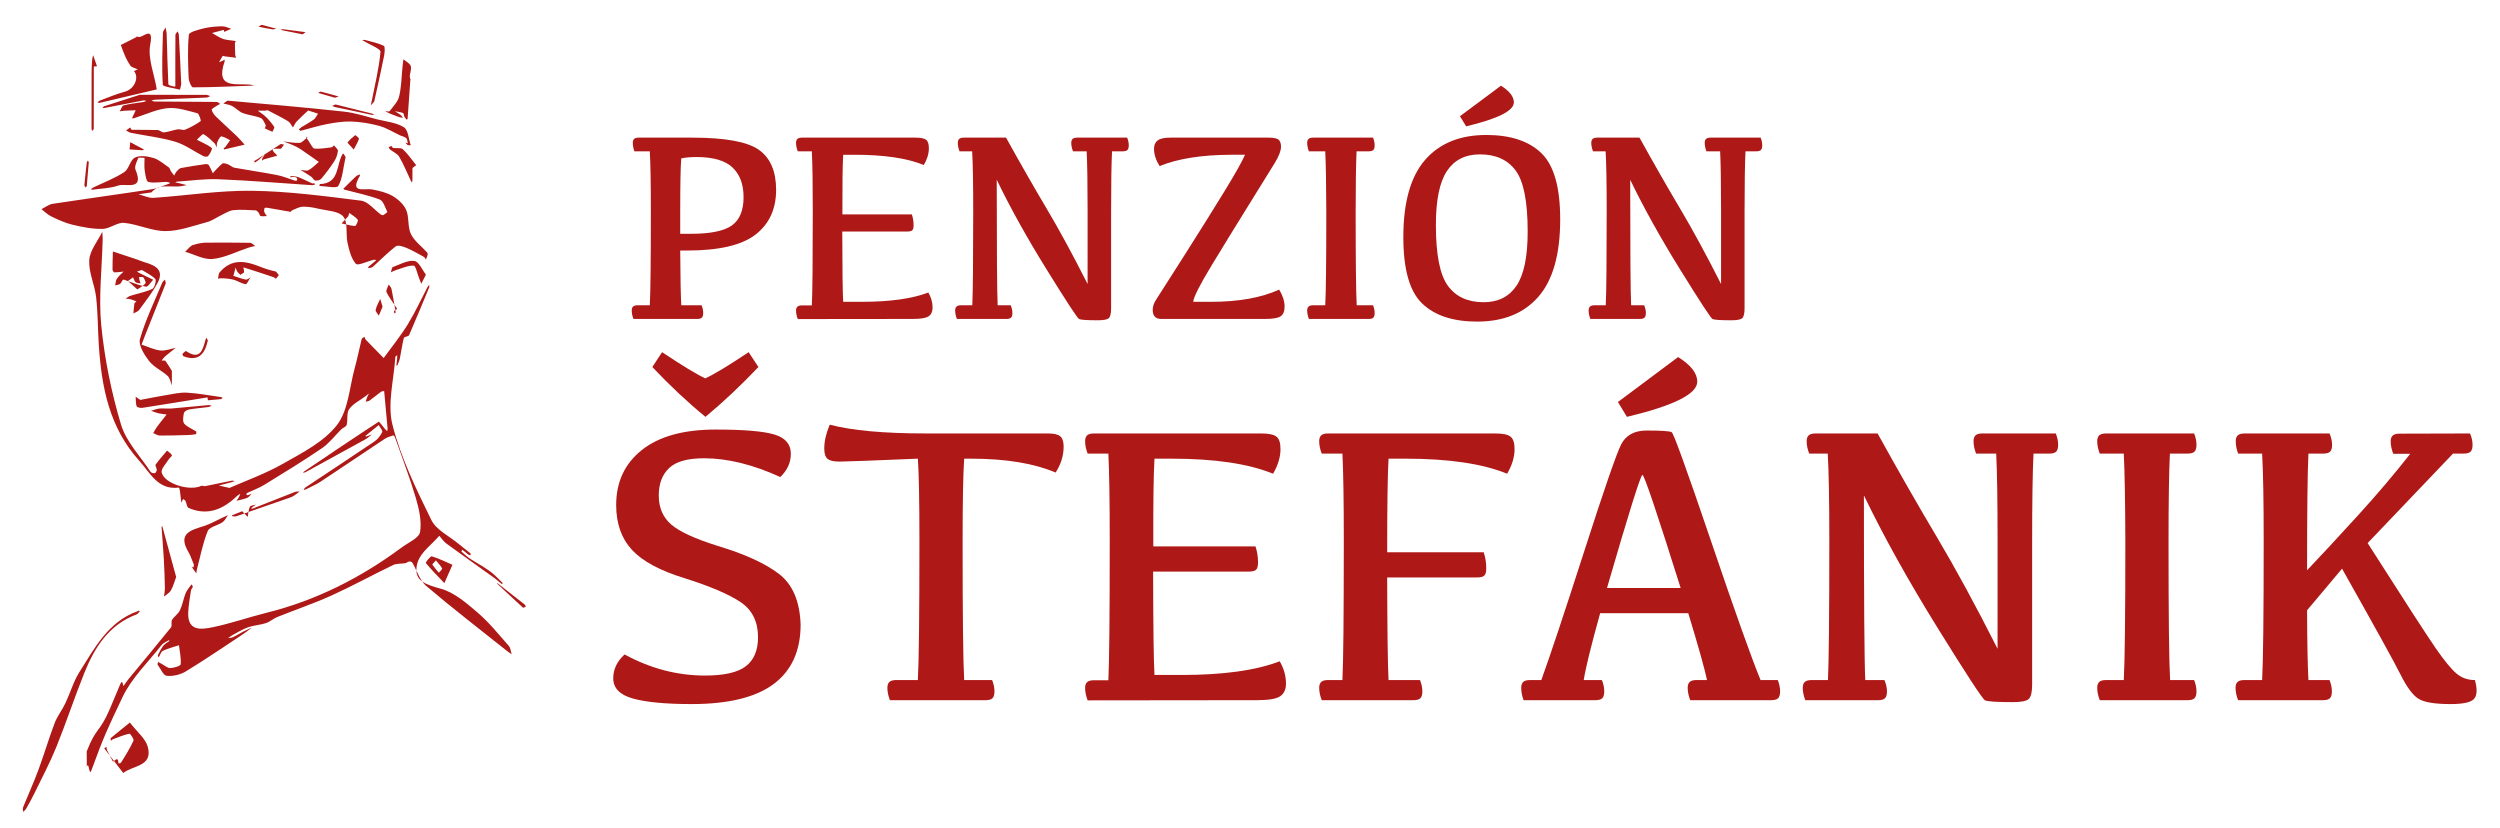
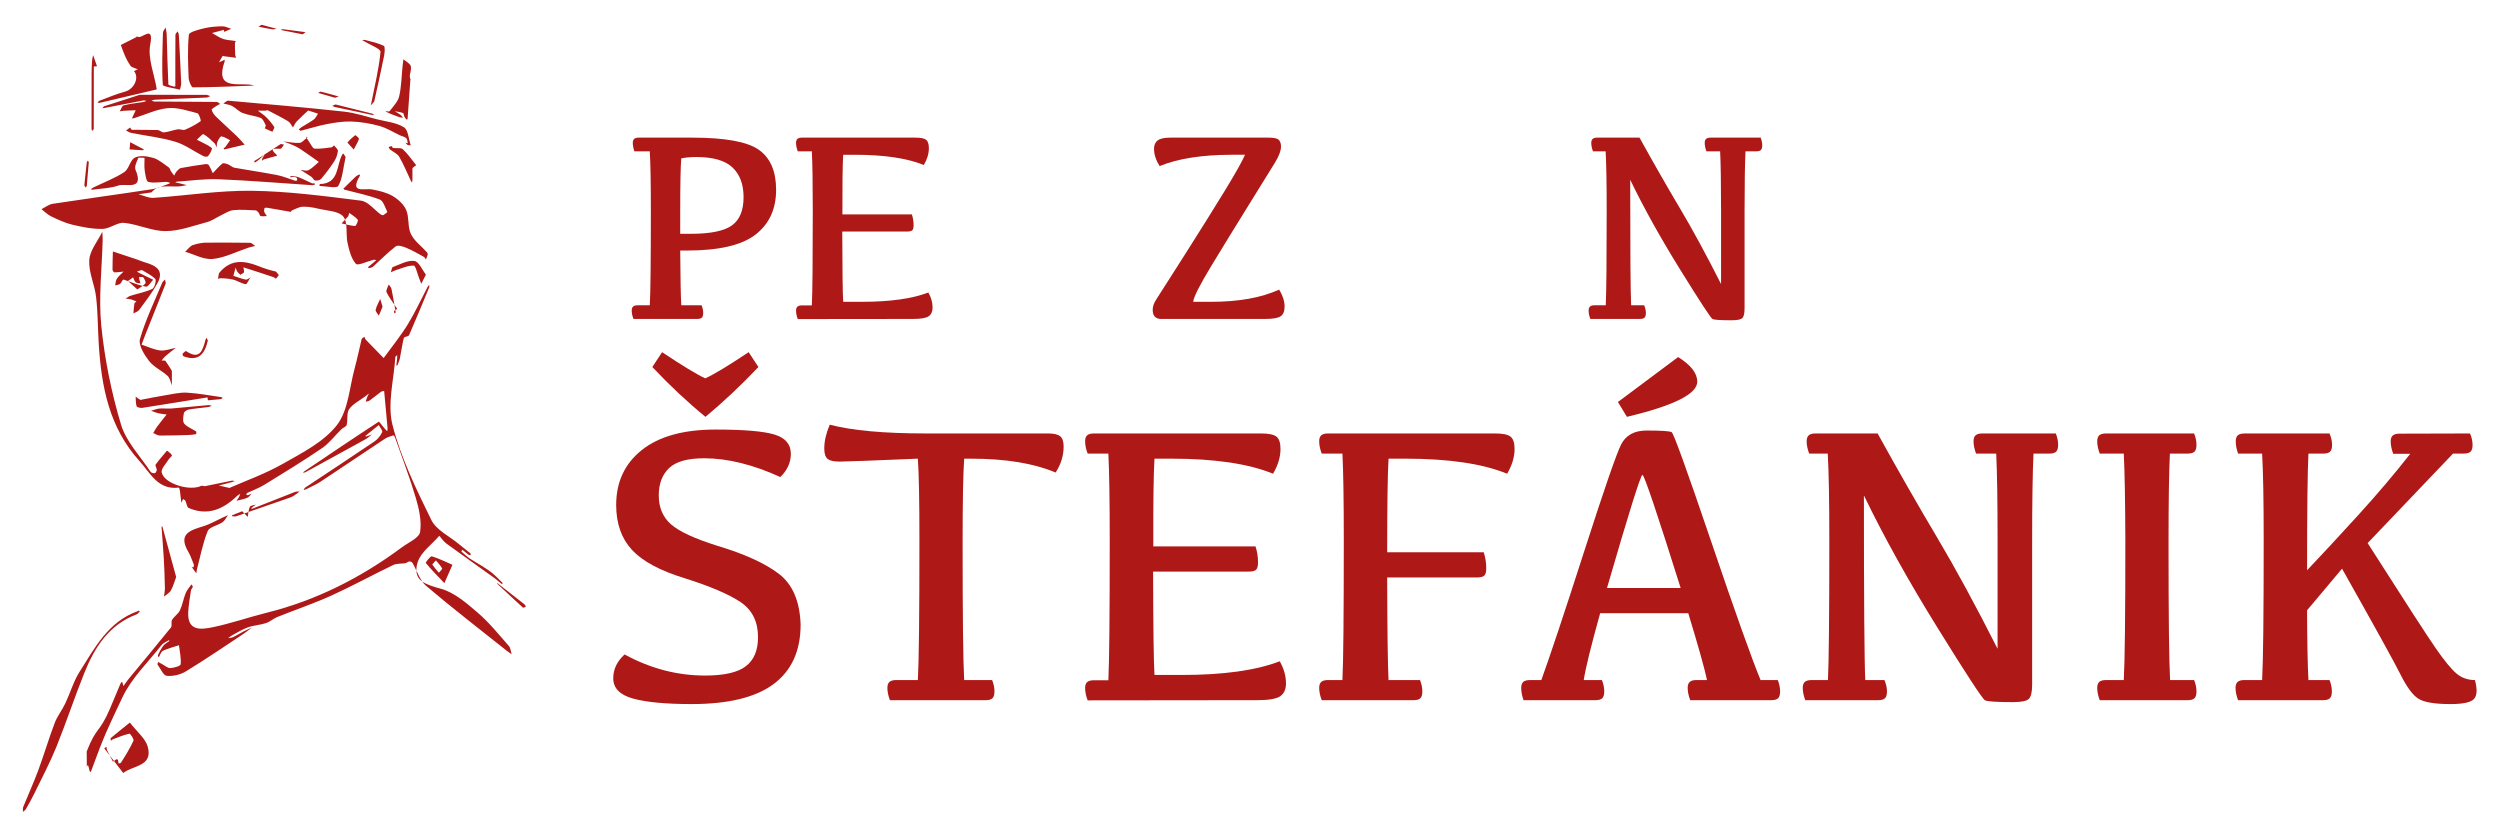
<svg xmlns="http://www.w3.org/2000/svg" version="1.1" id="Layer_1" x="0px" y="0px" width="424.333px" height="140.5px" viewBox="0 0 424.333 140.5" enable-background="new 0 0 424.333 140.5" xml:space="preserve">
  <path fill="#AE1917" d="M19.343,129.16c-0.233-0.303-0.466-0.606-0.7-0.91c0.177,0.343,0.349,0.688,0.525,1.031  C19.227,129.24,19.287,129.203,19.343,129.16 M19.687,129.607c0,0,0-0.001-0.001-0.001c-0.012,0.002-0.027,0.002-0.038,0.004  C19.661,129.608,19.674,129.608,19.687,129.607 M20.111,129.586c-0.141,0.007-0.282,0.014-0.424,0.021  c0.41,0.534,0.821,1.067,1.231,1.6c1.621-1.317,5.132-1.088,4.143-4.514c-0.392-1.358-1.768-2.432-3.017-4.052  c-1.39,1.118-2.328,1.86-3.243,2.63c-0.074,0.062,0.012,0.315,0.023,0.478c0.105-0.089,0.195-0.217,0.317-0.263  c0.93-0.349,1.853-0.747,2.815-0.957c0.155-0.034,0.817,0.938,0.699,1.192c-0.598,1.292-1.352,2.516-2.118,3.72  c-0.061,0.096-0.235,0.121-0.428,0.133C20.111,129.579,20.111,129.582,20.111,129.586 M19.755,128.875  c-0.146,0.079-0.277,0.185-0.412,0.286c0.114,0.148,0.228,0.297,0.343,0.445c0.13-0.017,0.281-0.021,0.424-0.031  c-0.024-0.198-0.03-0.403-0.087-0.591C20.005,128.922,19.813,128.843,19.755,128.875 M18.072,126.749  c-0.124,0.091-0.248,0.182-0.372,0.274c0.315,0.409,0.63,0.819,0.944,1.228c-0.159-0.309-0.323-0.617-0.474-0.931  C18.089,127.152,18.102,126.94,18.072,126.749 M9.276,122.728c-0.999,2.626-1.788,5.332-2.764,7.968  c-0.786,2.123-1.73,4.187-2.577,6.288c-0.097,0.24-0.028,0.547-0.036,0.823c0.175-0.167,0.401-0.305,0.515-0.506  c0.494-0.868,0.986-1.74,1.422-2.639c1.266-2.611,2.637-5.182,3.725-7.867c1.679-4.145,3.075-8.404,4.742-12.554  c1.75-4.353,4.17-8.193,8.876-9.958c0.215-0.081,0.368-0.328,0.541-0.505c0.004-0.004-0.087-0.101-0.124-0.144  c-0.122,0.054-0.199,0.093-0.28,0.122c-4.968,1.8-7.238,6.22-9.815,10.278c-1.035,1.63-1.571,3.572-2.409,5.336  C10.547,120.519,9.724,121.549,9.276,122.728 M14.732,31.536c0.118-1.297,0.22-2.595,0.336-4.015  c-0.014-0.025-0.084-0.144-0.153-0.264c-0.065,0.11-0.174,0.215-0.188,0.332c-0.147,1.271-0.287,2.543-0.404,3.817  c-0.012,0.135,0.135,0.285,0.209,0.428C14.602,31.736,14.723,31.641,14.732,31.536 M15.925,11.292  c0.18-0.015,0.359-0.03,0.539-0.045c-0.218-0.63-0.436-1.259-0.653-1.889c-0.06,0.278-0.155,0.554-0.174,0.835  c-0.05,0.746-0.088,1.495-0.092,2.243c-0.013,3.134-0.013,6.267-0.01,9.401c0,0.128,0.073,0.256,0.111,0.384  c0.093-0.12,0.267-0.239,0.267-0.358C15.927,18.34,15.925,14.816,15.925,11.292 M26.61,15.165c-0.407-2.553-1.564-5.24-1.108-7.618  c0.662-3.461-1.435-0.911-2.095-1.296c-0.204-0.119-0.601,0.092-0.171,0.008c-1.326,0.667-2.021,1.017-2.714,1.368  c-0.008,0.005-0.008,0.042-0.001,0.06c0.253,0.658,0.477,1.328,0.769,1.967c0.241,0.528,0.531,1.039,0.86,1.516  c0.126,0.182,0.412,0.262,0.636,0.366c0.194,0.089,0.403,0.146,0.604,0.217c-0.216,0.106-0.432,0.211-0.648,0.316  c0.948,1.115,0.017,3.072-1.522,3.485c-1.477,0.397-2.896,1.011-4.335,1.545c-0.134,0.049-0.223,0.218-0.333,0.331  c0.148,0.005,0.302,0.043,0.441,0.011c2.998-0.702,5.994-1.411,8.991-2.119C26.201,15.272,26.613,15.184,26.61,15.165   M34.999,16.101c-3.646-0.014-7.292-0.009-11.281-0.009c-1.883,0.603-3.955,1.262-6.021,1.94c-0.131,0.043-0.216,0.221-0.323,0.336  c0.156-0.02,0.314-0.033,0.469-0.062c2.159-0.418,4.317-0.843,6.478-1.251c0.167-0.032,0.356,0.049,0.534,0.077  c-0.159,0.06-0.314,0.148-0.479,0.175c-1.129,0.184-2.277,0.292-3.382,0.572c-0.288,0.073-0.444,0.665-0.662,1.018  c0.277-0.036,0.553-0.089,0.831-0.105c0.624-0.036,1.25-0.054,1.875-0.079c-0.188,0.397-0.381,0.792-0.562,1.193  c-0.029,0.064-0.006,0.151-0.007,0.228c0.152-0.044,0.305-0.086,0.456-0.133c1.851-0.579,3.673-1.47,5.562-1.645  c1.638-0.152,3.367,0.44,5.015,0.861c0.298,0.076,0.655,1.279,0.554,1.349c-0.817,0.573-1.711,1.059-2.635,1.444  c-0.351,0.147-0.854-0.123-1.264-0.056c-0.781,0.128-1.538,0.43-2.32,0.518c-0.345,0.039-0.724-0.387-1.095-0.4  c-1.458-0.052-2.919-0.016-4.378-0.042c-0.09-0.002-0.176-0.255-0.263-0.392c-0.238,0.169-0.476,0.339-0.714,0.509  c0.301,0.142,0.587,0.353,0.903,0.415c2.484,0.491,5.03,0.764,7.441,1.489c1.687,0.507,3.185,1.632,4.785,2.448  c0.219,0.112,0.673,0.141,0.786,0.009c0.308-0.361,0.555-0.81,0.684-1.264c0.034-0.12-0.428-0.426-0.701-0.577  c-0.612-0.339-1.249-0.636-1.875-0.949c0.384-0.337,0.968-1.032,1.119-0.948c0.689,0.382,1.276,0.963,1.858,1.517  c0.191,0.181,0.256,0.494,0.379,0.746c0.044-0.331,0.019-0.693,0.15-0.987c0.155-0.349,0.49-0.93,0.666-0.901  c0.515,0.082,0.988,0.418,1.478,0.654c-0.262,0.375-0.516,0.755-0.79,1.121c-0.081,0.108-0.222,0.17-0.322,0.267  c-0.009,0.009,0.096,0.182,0.124,0.175c1.152-0.262,2.302-0.536,3.451-0.809c-0.431-0.475-0.835-0.978-1.298-1.42  c-1.167-1.114-2.376-2.184-3.531-3.31c-0.336-0.327-0.664-0.759-0.756-1.193c-0.035-0.169,0.585-0.486,0.918-0.719  c0.157-0.11,0.342-0.18,0.514-0.269c-0.193-0.12-0.384-0.341-0.578-0.343c-3.513-0.037-7.026-0.045-10.54-0.069  c-0.183-0.001-0.365-0.095-0.547-0.147c0.186-0.054,0.371-0.15,0.559-0.158c2.932-0.126,5.864-0.236,8.796-0.369  c0.213-0.009,0.42-0.159,0.63-0.243C35.46,16.238,35.23,16.102,34.999,16.101 M24.444,25.378c-0.817-0.436-1.581-0.844-2.345-1.251  c-0.035,0.411-0.071,0.823-0.106,1.234c0.736,0.05,1.471,0.103,2.207,0.143C24.272,25.508,24.347,25.431,24.444,25.378   M47.602,24.475c-0.893,0.564-1.775,1.146-2.659,1.725c-0.139,0.215-0.284,0.425-0.402,0.651c-0.063,0.121-0.053,0.28-0.076,0.422  c0.119-0.077,0.228-0.188,0.358-0.227c0.639-0.192,1.283-0.367,1.927-0.542c0.054-0.015,0.151,0.038,0.174,0.011  c0.045-0.051,0.091-0.179,0.068-0.2c-1.544-1.385-0.189-1.007,0.611-1.062c0.187-0.013,0.349-0.396,0.6-0.705  C47.956,24.513,47.72,24.4,47.602,24.475 M44.806,26.289c0.046-0.03,0.092-0.059,0.137-0.089c0.023-0.036,0.045-0.073,0.067-0.108  C44.942,26.157,44.873,26.222,44.806,26.289 M44.027,27.043c0.271-0.238,0.523-0.498,0.779-0.754  c-0.389,0.255-0.782,0.506-1.172,0.76c-0.159,0.103-0.337,0.177-0.489,0.288c-0.019,0.014,0.068,0.173,0.107,0.265  C43.511,27.417,43.788,27.251,44.027,27.043 M51.891,23.18c0.065,0.093,0.104,0.161,0.163,0.247c0.038-0.026,0.074-0.06,0.113-0.081  c0.013-0.007,0.028-0.008,0.044-0.009C52.14,23.306,52.043,23.26,51.891,23.18 M50.996,25.309c1.053,0.706,2.082,1.447,3.12,2.175  c-0.574,0.478-1.099,1.049-1.743,1.398c-0.345,0.187-0.897-0.01-1.356-0.033c0.606,0.379,1.226,0.739,1.813,1.146  c0.257,0.178,0.422,0.605,0.672,0.645c0.324,0.052,0.822-0.06,1.018-0.293c0.79-0.94,1.542-1.922,2.208-2.954  c0.335-0.519,0.56-1.166,0.627-1.778c0.031-0.286-0.431-0.625-0.67-0.94c-0.138,0.117-0.265,0.318-0.415,0.336  c-0.967,0.113-1.947,0.289-2.903,0.213c-0.289-0.023-0.553-0.668-1.312-1.795c-0.413,0.281-0.77,0.785-1.179,0.816  c-0.921,0.069-1.863-0.146-2.797-0.244c0.537,0.204,1.082,0.386,1.606,0.617C50.136,24.816,50.587,25.035,50.996,25.309   M54.281,31.239c-0.023,0.001-0.042,0.212-0.062,0.324c1.112,0.027,2.934,0.461,3.199,0c0.726-1.262,0.797-2.901,1.244-4.916  c0.076,0.121-0.148-0.233-0.371-0.585c-0.055,0.04-0.131,0.069-0.164,0.123C57.037,28.011,57.676,31.155,54.281,31.239   M41.198,19.186c0.982,0.376,2.079,0.453,3.054,0.84c0.389,0.154,0.615,0.781,0.85,1.227c0.064,0.121-0.188,0.517-0.162,0.531  c0.421,0.218,0.863,0.395,1.3,0.582c0.111-0.281,0.397-0.676,0.302-0.822c-0.391-0.602-0.862-1.164-1.373-1.671  c-0.422-0.416-0.942-0.733-1.418-1.094c0.46,0.002,0.92,0.009,1.38,0.001c0.094-0.001,0.216-0.11,0.278-0.078  c1.173,0.61,2.362,1.195,3.492,1.877c0.356,0.215,0.551,0.696,0.819,1.055c0.213-0.346,0.375-0.742,0.65-1.029  c0.64-0.668,1.335-1.283,1.936-1.853c0.799,0.258,1.237,0.399,1.675,0.54c-0.231,0.334-0.398,0.755-0.707,0.982  c-0.674,0.496-1.424,0.889-2.136,1.334c-0.151,0.094-0.276,0.232-0.412,0.349c0.105,0.085,0.233,0.26,0.313,0.24  c1.489-0.373,2.958-0.849,4.462-1.136c1.379-0.262,2.802-0.488,4.194-0.431c1.584,0.064,3.192,0.326,4.72,0.752  c1.222,0.341,2.339,1.058,3.507,1.601c0.347,0.161,0.772,0.223,1.036,0.466c0.192,0.176,0.179,0.575,0.258,0.875  c-0.133-0.036-0.266-0.072-0.399-0.108c0.125,0.133,0.228,0.308,0.381,0.385c0.147,0.074,0.344,0.044,0.52,0.06  c-0.363-1.058-0.422-2.607-1.158-3.063c-1.293-0.801-2.995-0.954-4.536-1.34c-1.882-0.472-3.751-1.109-5.665-1.317  c-6.528-0.709-13.072-1.269-19.613-1.85c-0.261-0.023-0.554,0.313-0.833,0.482c0.496,0.132,1.036,0.181,1.477,0.416  C40.026,18.326,40.54,18.934,41.198,19.186 M60.291,22.943c-0.478,0.362-0.925,0.777-1.303,1.239  c-0.036,0.044,0.441,0.508,1.054,1.198c0.439-0.861,0.75-1.317,0.881-1.82C60.962,23.411,60.333,22.911,60.291,22.943   M56.773,18.148c2.111,0.454,4.224,0.901,6.337,1.344c0.128,0.027,0.266,0.014,0.399,0.02c-0.111-0.077-0.212-0.195-0.335-0.226  c-2.113-0.536-4.229-1.061-6.229-1.559c-0.297,0.128-0.417,0.181-0.538,0.233C56.529,18.025,56.644,18.12,56.773,18.148   M30.542,15.222c0.074-0.367,0.227-0.737,0.212-1.101c-0.111-2.724-0.252-5.447-0.397-8.169c-0.011-0.212-0.128-0.418-0.196-0.627  c-0.134,0.19-0.383,0.379-0.384,0.571c-0.026,2.746-0.017,5.491-0.017,8.681c0.16-0.133-0.034,0.148-0.178,0.124  c-0.362-0.058-0.999-0.239-1.007-0.396c-0.138-2.827-0.194-5.659-0.284-8.489c-0.012-0.381-0.12-0.759-0.183-1.137  c-0.157,0.292-0.444,0.58-0.452,0.876c-0.079,2.945-0.212,5.898-0.024,8.83C27.652,14.724,29.526,14.946,30.542,15.222   M42.58,14.545c0.191-0.007,0.38-0.042,0.571-0.064c-0.204-0.036-0.406-0.082-0.611-0.105c-2.422-0.273-6.085,0.829-4.401-3.985  c0.028-0.079-0.04-0.192-0.064-0.289c-0.074,0.063-0.138,0.146-0.222,0.185c-0.218,0.102-0.446,0.185-0.67,0.275  c0.2-0.361,0.392-0.726,0.613-1.073c0.022-0.034,0.226,0.06,0.348,0.076c0.645,0.083,1.291,0.16,1.937,0.239  c-0.054-0.163-0.149-0.323-0.157-0.489c-0.033-0.675-0.047-1.351-0.048-2.028c0-0.096,0.111-0.193,0.171-0.289  c-0.112-0.027-0.223-0.062-0.337-0.08c-0.624-0.101-1.281-0.107-1.865-0.318c-0.654-0.236-1.241-0.656-1.857-0.996  c0.661-0.177,1.322-0.355,1.983-0.532c0.034,0.113,0.069,0.227,0.104,0.34c0.389-0.177,0.778-0.355,1.168-0.532  c-0.516-0.148-1.034-0.428-1.546-0.417c-1.041,0.024-2.103,0.104-3.11,0.351c-0.916,0.225-2.487,0.631-2.531,1.079  c-0.237,2.416-0.134,4.87-0.04,7.307c0.022,0.575,0.468,1.625,0.717,1.625C36.015,14.82,39.297,14.665,42.58,14.545 M46.229,4.979  c0.223,0.035,0.467-0.065,0.702-0.103c-0.826-0.217-1.652-0.433-2.552-0.669c-0.165,0.107-0.331,0.214-0.498,0.322  C44.663,4.682,45.443,4.854,46.229,4.979 M51.373,5.827c0.263-0.198,0.377-0.284,0.49-0.369c-1.265-0.168-2.53-0.343-3.797-0.498  c-0.14-0.017-0.294,0.078-0.441,0.121C48.896,5.334,50.166,5.587,51.373,5.827 M56.848,16.589c0.302-0.1,0.472-0.156,0.642-0.212  c-1.007-0.279-2.012-0.57-3.026-0.822c-0.127-0.031-0.304,0.14-0.458,0.217C54.984,16.054,55.961,16.334,56.848,16.589   M65.189,9.491c0.114-0.572,0.196-1.599-0.046-1.716c-0.998-0.483-2.125-0.701-3.209-1c-0.135-0.037-0.299,0.027-0.449,0.044  c0.135,0.074,0.275,0.142,0.405,0.223c0.946,0.586,2.739,1.252,2.694,1.752c-0.251,2.807-0.946,5.575-1.489,8.356  c-0.029,0.15-0.067,0.298-0.168,0.74c0.346-0.406,0.566-0.547,0.606-0.728C64.105,14.61,64.677,12.056,65.189,9.491 M69.667,13.354  c-0.002,0.029-0.003,0.053-0.006,0.081C69.726,13.567,69.779,13.6,69.667,13.354 M69.562,13.058c-0.02-0.62,0.327-1.307,0.153-1.848  c-0.15-0.467-0.81-0.771-1.245-1.148c-0.05,0.409-0.106,0.817-0.148,1.227c-0.173,1.693-0.186,3.424-0.571,5.066  c-0.215,0.919-1.024,1.71-1.623,2.516c-0.085,0.115-0.496-0.013-0.757-0.028c0.233,0.131,0.455,0.287,0.699,0.388  c0.573,0.236,1.152,0.457,1.737,0.661c0.185,0.065,0.395,0.056,0.594,0.081c-0.134-0.16-0.244-0.353-0.407-0.474  c-0.312-0.229-0.654-0.417-0.984-0.623c0.468,0.092,0.953,0.139,1.393,0.304c0.141,0.054,0.141,0.434,0.246,0.645  c0.087,0.175,0.232,0.323,0.363,0.474c0.007,0.008,0.167-0.067,0.17-0.11c0.148-2.004,0.288-4.013,0.479-6.754  C69.617,13.343,69.566,13.208,69.562,13.058 M70.007,28.519c0.212-0.161,0.423-0.321,0.634-0.482  c-0.742-0.916-1.405-1.917-2.265-2.705c-0.339-0.311-1.115-0.134-1.687-0.214c-0.081-0.011-0.14-0.324-0.198-0.32  c-0.181,0.011-0.357,0.107-0.535,0.169c0.085,0.14,0.141,0.316,0.261,0.413c0.517,0.417,1.238,0.703,1.546,1.233  c0.757,1.303,1.326,2.714,1.974,4.081c0.048,0.101,0.122,0.188,0.184,0.282c0.028-0.116,0.08-0.232,0.081-0.348  C70.012,29.925,70.007,29.222,70.007,28.519 M28.791,31.145c-0.535,0.179-1.064,0.396-1.597,0.585  c0.988-0.19,2.058-0.04,3.089-0.083c0.478-0.02,0.952-0.148,1.428-0.228c-0.482-0.119-0.963-0.24-1.444-0.356  c-0.17-0.041-0.342-0.074-0.513-0.11c0.082-0.041,0.162-0.114,0.248-0.119c2.36-0.154,4.729-0.507,7.079-0.41  c5.302,0.219,10.594,0.662,15.891,1.007c0.156,0.01,0.318-0.067,0.477-0.103c-0.029-0.076-0.048-0.21-0.089-0.217  c-0.13-0.022-0.289,0.052-0.399,0.003c-0.777-0.342-1.531-0.741-2.321-1.047c-0.384-0.148-0.831-0.144-1.251-0.185  c-0.052-0.005-0.118,0.136-0.177,0.209c0.248-0.021,0.497-0.066,0.742-0.054c0.149,0.007,0.336,0.064,0.429,0.168  c0.076,0.085,0.071,0.281,0.036,0.41c-0.014,0.049-0.225,0.092-0.322,0.062c-1.019-0.318-2.012-0.757-3.052-0.96  c-2.413-0.471-4.851-0.812-7.27-1.252c-0.377-0.069-0.693-0.424-1.068-0.569c-0.303-0.117-0.782-0.28-0.957-0.14  c-0.598,0.48-1.096,1.083-1.632,1.64c-0.216-0.458-0.405-0.932-0.665-1.363c-0.077-0.128-0.364-0.209-0.537-0.185  c-1.406,0.2-2.812,0.404-4.205,0.673c-0.282,0.054-0.536,0.365-0.752,0.604c-0.17,0.188-0.262,0.447-0.389,0.674  c-0.188-0.244-0.389-0.48-0.557-0.737c-0.134-0.205-0.173-0.518-0.352-0.641c-0.854-0.586-1.68-1.335-2.636-1.619  c-0.988-0.294-2.295-0.472-3.132-0.048c-0.808,0.409-1.005,1.944-1.808,2.463c-1.63,1.054-3.487,1.754-5.248,2.606  c-0.154,0.074-0.283,0.198-0.424,0.299c0.11,0.026,0.226,0.086,0.33,0.071c1.454-0.208,2.978-0.222,4.337-0.702  c1.229-0.434,4.472,0.984,2.92-2.682c-0.219-0.516,0.205-1.352,0.465-1.985c0.055-0.134,0.697-0.027,1.069-0.031  c0.002,0.713-0.074,1.438,0.028,2.137c0.101,0.694,0.255,1.855,0.607,1.946c0.948,0.242,2.015,0.015,3.035-0.006  c0.201-0.004,0.403,0.081,0.603,0.133C28.814,31.005,28.811,31.138,28.791,31.145 M26.981,31.763  c-0.128,0.032-0.243,0.097-0.359,0.156c0.192-0.057,0.383-0.121,0.573-0.188C27.124,31.744,27.051,31.745,26.981,31.763   M58.758,38.097c-0.037-0.291-0.098-0.563-0.192-0.808c-0.195,0.209-0.391,0.419-0.586,0.628  C58.239,37.974,58.498,38.036,58.758,38.097 M72.288,44.048c0.104-0.262,0.239-0.517,0.299-0.789  c0.03-0.135-0.033-0.341-0.128-0.448c-0.924-1.029-2.148-1.907-2.718-3.1c-0.574-1.2-0.266-2.807-0.787-4.05  c-0.404-0.962-1.374-1.837-2.306-2.388c-1.01-0.597-2.248-0.875-3.422-1.108c-1.356-0.27-3.992,0.799-2.128-2.346  c0.025-0.043-0.046-0.143-0.072-0.216c-0.218,0.121-0.472,0.202-0.647,0.368c-0.713,0.674-1.402,1.374-2.1,2.065  c0.069,0.055,0.13,0.141,0.208,0.162c1.997,0.535,4.045,0.933,5.965,1.668c0.614,0.235,0.908,1.348,1.286,2.09  c0.031,0.06-0.404,0.394-0.656,0.544c-0.097,0.058-0.32,0.003-0.43-0.076c-1.126-0.812-2.169-2.214-3.371-2.365  c-6.15-0.772-12.335-1.594-18.516-1.676c-5.565-0.074-11.14,0.823-16.717,1.2c-0.828,0.056-1.69-0.393-2.537-0.608  c0.39-0.057,0.781-0.114,2.217-0.325c-0.074,0.057,0.332-0.443,0.894-0.729c-0.287,0.086-0.575,0.159-0.868,0.204  c-5.592,0.856-11.201,1.611-16.793,2.465C8.29,34.69,7.678,35.186,7.039,35.5c0.545,0.416,1.039,0.94,1.645,1.227  c1.169,0.554,2.366,1.121,3.615,1.416c1.676,0.394,3.416,0.748,5.119,0.71c1.229-0.027,2.485-1.144,3.655-1.027  c2.373,0.238,4.696,1.405,7.037,1.399c2.361-0.006,4.731-0.921,7.071-1.54c0.801-0.212,1.513-0.748,2.278-1.111  c0.7-0.332,1.397-0.822,2.132-0.901c1.249-0.136,2.529-0.019,3.794,0.033c0.175,0.007,0.369,0.219,0.501,0.38  c0.146,0.177,0.195,0.544,0.349,0.583c0.334,0.085,0.707,0.014,1.065,0.006c-0.15-0.229-0.346-0.443-0.434-0.693  c-0.068-0.195-0.037-0.45,0.03-0.652c0.022-0.067,0.3-0.094,0.449-0.069c1.336,0.227,2.667,0.473,4.003,0.696  c0.049,0.008,0.11-0.206,0.195-0.239c0.604-0.235,1.21-0.611,1.826-0.631c0.894-0.03,1.815,0.128,2.693,0.339  c1.467,0.353,3.429,0.384,4.218,1.343c0.125,0.152,0.213,0.331,0.287,0.523c0.185-0.199,0.371-0.398,0.557-0.597  c0.052-0.187,0.103-0.374,0.154-0.561c0.5,0.38,1.077,0.698,1.454,1.175c0.12,0.152-0.314,1.058-0.461,1.049  c-0.508-0.03-1.01-0.14-1.512-0.259c0.124,0.976,0.015,2.147,0.228,3.122c0.274,1.256,0.616,2.658,1.418,3.559  c0.325,0.366,1.948-0.432,2.985-0.683c0.15-0.036,0.323,0.022,0.485,0.037c-0.122,0.115-0.239,0.236-0.368,0.343  c-0.346,0.286-0.698,0.564-1.04,0.854c-0.008,0.007,0.094,0.186,0.119,0.18c0.24-0.058,0.533-0.073,0.701-0.223  c1.295-1.16,2.508-2.421,3.883-3.473c0.342-0.262,1.228,0.01,1.779,0.24c1.027,0.429,1.998,0.996,2.978,1.532  C72.084,43.669,72.169,43.89,72.288,44.048 M24.207,48.53c-0.827-0.204-1.637-0.518-2.451-0.803  c0.495,0.446,0.991,0.893,1.558,1.403C23.656,48.884,23.957,48.705,24.207,48.53 M19.437,46.234  c0.514,0.002,1.027-0.084,1.541-0.138c-0.388,0.401-0.839,0.761-1.143,1.218c-0.203,0.305-0.2,0.747-0.289,1.128  c0.281-0.08,0.61-0.095,0.829-0.258c0.222-0.164,0.299-0.513,0.51-0.703c0.08-0.071,0.36,0.068,0.544,0.129  c0.109,0.036,0.218,0.077,0.327,0.115c-0.01-0.009-0.021-0.019-0.031-0.028c0.287-0.206,0.574-0.413,0.861-0.619  c0.139,0.282,0.216,0.637,0.436,0.824c0.194,0.165,0.548,0.142,0.831,0.202c-0.065-0.211-0.136-0.421-0.193-0.634  c-0.038-0.141-0.055-0.286-0.081-0.43c0.255,0.007,0.643-0.087,0.738,0.04c0.215,0.286,0.495,0.823,0.373,1.001  c-0.116,0.17-0.284,0.308-0.482,0.447c0.195,0.048,0.389,0.099,0.585,0.131c0.33,0.054,0.802-0.762,1.209-1.179  c-0.784-0.381-1.568-0.759-2.349-1.143c-0.141-0.069-0.272-0.158-0.407-0.237c0.14-0.047,0.279-0.095,0.818-0.278  c0.663,0.412,1.614,0.836,2.296,1.526c0.215,0.217-0.123,1.508-0.5,1.685c-1.175,0.55-2.494,0.787-3.747,1.181  c-0.288,0.09-0.532,0.321-0.796,0.487c0.273,0.025,0.556,0.013,0.817,0.082c0.352,0.094,0.688,0.248,1.032,0.377  c-0.125,0.123-0.339,0.233-0.361,0.373c-0.086,0.552-0.112,1.113-0.16,1.671c0.335-0.199,0.778-0.319,0.987-0.608  c1.071-1.474,2.211-2.92,3.082-4.51c1.242-2.268-0.337-3.045-2.171-3.575c-0.459-0.133-0.897-0.339-1.351-0.491  c-1.342-0.451-2.688-0.893-4.032-1.339c-0.027,1.029-0.069,2.059-0.063,3.088C19.097,45.932,19.317,46.234,19.437,46.234   M26.9,70.149c0.453,0.106,0.923,0.138,1.385,0.202c-0.551,0.702-1.115,1.395-1.648,2.11c-0.24,0.322-0.419,0.691-0.625,1.038  c0.363,0.15,0.726,0.425,1.091,0.428c1.618,0.014,3.236-0.043,4.854-0.09c0.437-0.013,0.874-0.064,1.303-0.141  c0.046-0.008,0.11-0.415,0.047-0.456c-0.683-0.451-1.534-0.744-2.035-1.337c-0.307-0.363-0.173-1.188-0.062-1.774  c0.047-0.255,0.509-0.559,0.822-0.614c1.115-0.195,2.248-0.284,3.372-0.433c0.187-0.025,0.361-0.144,0.54-0.22  c-0.208-0.034-0.42-0.114-0.623-0.096c-2.431,0.215-4.861,0.444-6.35,0.583c-1.312,0-1.685-0.048-2.039,0.012  c-0.443,0.075-0.87,0.24-1.304,0.366C26.051,69.871,26.467,70.048,26.9,70.149 M24.153,69.226c3.691-0.57,7.375-1.179,11.061-1.777  c0.026,0.165,0.051,0.33,0.077,0.495c0.722-0.062,1.445-0.115,2.166-0.195c0.117-0.013,0.222-0.138,0.332-0.212  c-0.083-0.047-0.162-0.124-0.249-0.136c-1.942-0.269-3.878-0.646-5.829-0.753c-1.211-0.067-2.45,0.25-3.668,0.445  c-1.272,0.203-2.535,0.467-3.802,0.703c-0.154,0.028-0.344,0.113-0.458,0.054c-0.271-0.139-0.507-0.347-0.757-0.526  c0.04,0.55-0.003,1.127,0.165,1.633C23.25,69.139,23.838,69.274,24.153,69.226 M41.703,47.452c-0.7-0.131-1.373-0.408-2.089-0.637  c0.241-0.891,0.308-1.138,0.374-1.384c0.103,0.243,0.172,0.511,0.32,0.724c0.14,0.201,0.363,0.343,0.55,0.512  c0.067-0.213,0.479-0.243,0.552-0.454c0.078-0.229-0.121-0.84-0.11-0.837c1.708,0.531,3.408,1.091,5.104,1.66  c0.166,0.056,0.409,0.289,0.443,0.256c0.194-0.182,0.334-0.421,0.491-0.641c-0.196-0.08-0.382-0.535-0.587-0.579  c-0.864-0.185-1.795-0.477-2.601-0.8c-2.478-0.994-4.867-1.463-6.928,1.028c-0.143,0.172-0.153,0.802-0.222,1.036  c0.174-0.097,0.375-0.105,0.547-0.103c0.678,0.006,1.346,0.072,2.001,0.22c0.701,0.159,1.44,0.687,2.141,0.78  c0.281,0.037,0.552-0.874,0.877-1.169C42.277,47.204,41.958,47.5,41.703,47.452 M31.429,42.731c1.563,0.447,3.176,1.377,4.678,1.224  c2.061-0.209,4.037-1.245,6.053-1.914c0.375-0.125,0.768-0.193,1.153-0.287c-0.289-0.189-0.575-0.538-0.867-0.544  c-2.307-0.046-4.614-0.025-7.728-0.025c-0.134,0.024-1.092,0.09-1.962,0.4C32.241,41.767,31.866,42.336,31.429,42.731   M31.595,59.597c-0.078-0.052-0.435,0.236-0.594,0.423c-0.058,0.068,0.042,0.413,0.139,0.449c2.554,0.955,3.627-0.38,4.141-2.684  c-0.08-0.162-0.155-0.313-0.229-0.463c-0.067,0.143-0.157,0.279-0.197,0.429C34.393,59.465,33.937,61.164,31.595,59.597   M27.192,59.483c-1.078-0.129-2.111-0.642-3.163-0.99c0.219-0.575,0.43-1.152,0.658-1.724c1.143-2.87,2.298-5.736,3.423-8.613  c0.075-0.191-0.064-0.466-0.104-0.701c-0.159,0.172-0.382,0.317-0.465,0.519c-1.315,3.174-2.832,6.291-3.783,9.571  c-0.298,1.027,0.725,2.666,1.538,3.72c0.801,1.038,2.158,1.63,3.159,2.541c0.395,0.359,0.487,1.052,0.717,1.593v-2.458  c-0.095-0.151-0.555-0.933-1.076-1.672c-0.085-0.121-0.439-0.051-0.669-0.07c0.22-0.257,0.411-0.546,0.665-0.763  c0.563-0.482,1.156-0.928,1.737-1.389C28.947,59.211,28.041,59.584,27.192,59.483 M64.933,52.063  c-0.18-0.603-0.289-0.965-0.397-1.327c-0.272,0.613-0.635,1.206-0.772,1.847c-0.06,0.282,0.341,0.663,0.533,0.999  C64.526,53.035,64.755,52.488,64.933,52.063 M67.167,53.046c-0.023-0.138-0.047-0.275-0.07-0.413  c-0.076,0.047-0.153,0.094-0.229,0.141c0.017,0.138,0.034,0.276,0.052,0.415C67.006,53.14,67.173,53.078,67.167,53.046   M66.944,51.733c0.051,0.3,0.103,0.6,0.153,0.9c0.108-0.067,0.216-0.133,0.324-0.199C67.266,52.198,67.104,51.965,66.944,51.733   M65.612,49.605c0.375,0.744,0.854,1.436,1.332,2.128c-0.154-0.901-0.312-1.801-0.496-2.696c-0.055-0.271-0.316-0.5-0.482-0.748  C65.833,48.734,65.46,49.302,65.612,49.605 M66.349,46.218c0.3-0.132,0.591-0.296,0.902-0.391c0.987-0.299,1.99-0.778,2.97-0.741  c0.329,0.013,0.607,1.366,0.906,2.107c0.13,0.322,0.252,0.648,0.378,0.972c0.182-0.358,0.364-0.717,0.788-1.551  c-0.611-0.775-1.193-2.216-1.957-2.32c-1.153-0.157-2.445,0.585-3.646,1.031C66.493,45.398,66.459,45.909,66.349,46.218   M71.673,98.701c-0.388-0.545-0.694-1.185-0.994-1.836C70.706,97.692,71.071,98.273,71.673,98.701 M74.836,99.931  c-1.241-0.344-2.38-0.674-3.163-1.23c0.183,0.257,0.375,0.502,0.608,0.7c4.43,3.773,9.049,7.323,13.602,10.952  c0.311,0.248,0.643,0.469,0.965,0.702c-0.155-0.482-0.181-1.08-0.488-1.428c-1.705-1.928-3.329-3.97-5.271-5.634  C79.201,102.375,77.129,100.567,74.836,99.931 M14.736,130.175c0.374-1.183,0.357,1.737,0.781,0.577  c2.168-5.932,2.574-6.689,5.258-12.383c1.544-3.276,4.358-5.957,6.639-8.875c0.294-0.376,0.829-0.563,1.256-0.832  c0.002-0.001,0.09,0.124,0.088,0.126c-0.348,0.27-0.774,0.478-1.035,0.814c-0.373,0.479-0.638,1.045-0.917,1.591  c-0.044,0.087,0.085,0.263,0.134,0.398c0.234-0.389,0.377-0.965,0.719-1.13c0.856-0.413,1.803-0.639,2.713-0.94  c0.129,1.08,0.391,2.171,0.298,3.232c-0.025,0.28-1.141,0.618-1.766,0.639c-0.462,0.016-0.94-0.437-1.41-0.682  c-0.22-0.115-0.438-0.236-0.657-0.354c-0.031,0.157-0.144,0.374-0.08,0.462c0.493,0.681,0.969,1.834,1.547,1.893  c1.057,0.106,2.329-0.195,3.249-0.756c3.312-2.018,6.517-4.211,9.755-6.35c0.501-0.331,0.962-0.721,1.443-1.084  c-0.516,0.241-1.039,0.465-1.544,0.726c-0.549,0.283-1.068,0.627-1.624,0.893c-0.253,0.121-0.566,0.119-0.852,0.172  c0.196-0.147,0.376-0.321,0.59-0.435c0.907-0.483,1.788-1.051,2.748-1.392c0.987-0.351,2.081-0.399,3.081-0.724  c0.678-0.22,1.246-0.765,1.916-1.034c3.062-1.231,6.201-2.29,9.204-3.65c3.541-1.605,6.956-3.485,10.461-5.172  c0.604-0.291,1.389-0.193,2.084-0.314c0.221-0.038,0.414-0.267,0.632-0.29c0.182-0.019,0.476,0.082,0.559,0.225  c0.247,0.422,0.46,0.88,0.672,1.339c-0.013-0.424,0.034-0.893,0.224-1.47c0.562-1.703,2.401-2.985,3.664-4.457  c0.392,0.44,0.72,0.968,1.186,1.308c2.738,2.001,5.51,3.953,8.262,5.933c0.381,0.274,0.713,0.615,1.082,0.906  c0.045,0.035,0.183-0.047,0.277-0.074c-0.561-0.549-1.094-1.131-1.692-1.636c-0.531-0.449-1.123-0.831-1.711-1.208  c-0.723-0.463-1.488-0.863-2.197-1.344c-0.519-0.353-0.982-0.79-1.454-1.207c-0.024-0.02,0.097-0.204,0.15-0.312  c0.339,0.28,0.672,0.568,1.023,0.832c0.097,0.074,0.25,0.073,0.378,0.106c-0.006-0.11,0.034-0.275-0.023-0.323  c-0.646-0.534-1.317-1.038-1.961-1.575c-1.603-1.336-3.831-2.372-4.671-4.086c-2.557-5.215-5.168-10.543-6.592-16.125  c-0.911-3.57,0.236-7.667,0.479-11.526c0.007-0.117,0.21-0.221,0.322-0.331c-0.005,0.181,0.001,0.364-0.016,0.544  c-0.038,0.408-0.088,0.815-0.133,1.223c0.056-0.002,0.155,0.011,0.163-0.01c0.156-0.404,0.353-0.802,0.439-1.223  c0.236-1.148,0.383-2.318,0.67-3.452c0.054-0.214,0.78-0.224,0.885-0.463c1.175-2.689,2.292-5.404,3.416-8.115  c0.047-0.115,0.005-0.269,0.004-0.404c-0.093,0.106-0.21,0.198-0.274,0.32c-1.117,2.129-2.114,4.333-3.372,6.375  c-1.223,1.986-2.713,3.807-4.087,5.701c-1.008-1.032-2.021-2.059-3.018-3.101c-0.124-0.129-0.166-0.337-0.246-0.508  c-0.162,0.132-0.43,0.237-0.47,0.399c-0.41,1.639-0.731,3.301-1.178,4.929c-0.9,3.277-1.076,7.145-3.007,9.643  c-2.201,2.848-5.86,4.698-9.127,6.555c-3.095,1.759-6.504,2.967-9.128,4.13c-1.204-0.276-1.504-0.345-1.805-0.414  c0.715-0.185,1.43-0.368,2.144-0.557c0.196-0.052,0.387-0.124,0.581-0.188c-0.179-0.026-0.368-0.103-0.535-0.07  c-1.516,0.301-3.027,0.629-4.544,0.928c-0.189,0.038-0.448-0.138-0.6-0.063c-1.994,0.977-6.338-0.368-6.742-2.276  c-0.129-0.611,0.719-1.442,1.149-2.155c0.172-0.285,0.651-0.639,0.589-0.763c-0.159-0.319-0.54-0.527-0.833-0.779  c-0.655,0.786-1.342,1.549-1.935,2.378c-0.115,0.161,0.195,0.583,0.194,0.885c-0.001,0.2-0.181,0.541-0.324,0.566  c-0.228,0.039-0.61-0.055-0.723-0.227c-1.742-2.646-4.144-5.107-5.019-8.023c-1.628-5.427-2.777-11.082-3.344-16.72  c-0.487-4.853,0.117-9.815,0.231-14.729c0.01-0.423-0.04-0.848-0.062-1.272c-0.785,1.599-2.115,3.164-2.217,4.806  c-0.127,2.052,0.919,4.148,1.162,6.258c0.306,2.654,0.284,5.344,0.452,8.015c0.456,7.242,1.78,14.162,6.897,19.817  c1.892,2.09,3.145,4.964,6.712,4.522c0.034-0.005,0.139,0.356,0.166,0.551c0.092,0.671,0.164,1.344,0.244,2.016  c0.096-0.206,0.193-0.412,0.289-0.618c0.136,0.094,0.332,0.157,0.397,0.287c0.204,0.408,0.25,1.095,0.551,1.224  c3.234,1.387,5.878,0.225,8.228-2.05c0.15-0.146,0.356-0.235,0.536-0.35c-0.074,0.187-0.132,0.384-0.228,0.559  c-0.119,0.216-0.27,0.415-0.408,0.621c0.611-0.161,1.242-0.271,1.823-0.506c0.298-0.12,0.505-0.463,0.753-0.705  c-0.217,0.09-0.43,0.195-0.653,0.262c-0.075,0.023-0.179-0.047-0.27-0.075c0.054-0.107,0.081-0.271,0.167-0.312  c0.956-0.46,1.977-0.812,2.875-1.364c3.298-2.027,6.608-4.042,9.803-6.224c1.247-0.852,2.195-2.139,3.295-3.212  c0.284-0.277,0.831-0.444,0.904-0.747c0.215-0.89-0.039-2.031,0.43-2.688c0.64-0.898,1.779-1.44,2.702-2.135  c0.222-0.168,0.44-0.342,0.659-0.514c-0.119,0.24-0.254,0.472-0.352,0.72c-0.087,0.22-0.132,0.456-0.195,0.686  c0.222-0.067,0.48-0.084,0.658-0.213c0.652-0.473,1.27-0.994,1.919-1.471c0.14-0.102,0.357-0.097,0.539-0.141  c0.197,2.118,0.396,4.235,0.584,6.354c0.013,0.152-0.047,0.31-0.074,0.465c-0.119-0.117-0.247-0.226-0.355-0.353  c-0.37-0.437-1.006-1.299-1.061-1.263c-4.267,2.783-8.49,5.636-12.713,8.486c-0.064,0.044-0.106,0.12-0.159,0.18  c0.138-0.023,0.294-0.012,0.41-0.075c3.398-1.856,6.796-3.713,10.183-5.589c0.403-0.223,0.746-0.552,1.118-0.833  c-0.323,0.121-0.645,0.246-0.971,0.356c-0.039,0.013-0.106-0.059-0.16-0.091c0.762-0.618,1.525-1.236,2.287-1.855  c0.21,0.41,0.696,0.948,0.576,1.202c-0.288,0.61-0.77,1.217-1.33,1.596c-3.895,2.639-7.832,5.218-11.748,7.826  c-0.12,0.08-0.168,0.266-0.25,0.403c0.151-0.047,0.312-0.072,0.451-0.143c0.828-0.425,1.694-0.793,2.467-1.304  c3.632-2.397,7.232-4.842,10.861-7.244c0.426-0.282,0.953-0.417,1.446-0.583c0.052-0.018,0.234,0.209,0.282,0.348  c1.198,3.416,2.506,6.801,3.529,10.269c0.55,1.864,1.018,3.938,0.725,5.791c-0.159,1.002-1.976,1.766-3.082,2.588  c-6.953,5.166-14.54,9.016-22.985,11.117c-3.066,0.763-6.065,1.822-9.154,2.457c-1.932,0.396-4.293,0.71-4.131-2.552  c0.061-1.242,0.286-2.478,0.466-3.713c0.031-0.211,0.26-0.389,0.308-0.603c0.025-0.113-0.145-0.269-0.227-0.405  c-0.335,0.49-0.766,0.942-0.983,1.48c-0.383,0.952-0.541,2.002-0.977,2.924c-0.289,0.611-0.974,1.024-1.332,1.616  c-0.207,0.341,0.048,0.993-0.183,1.281c-2.357,2.931-4.773,5.814-7.165,8.717c-0.323,0.393-0.6,0.824-0.899,1.238  c-0.057-0.201-0.109-0.405-0.176-0.603c-0.015-0.043-0.082-0.069-0.126-0.102c-0.072,0.101-0.165,0.192-0.211,0.302  c-0.595,1.406-1.175,2.818-1.773,4.222c-1.779,4.17-2.32,3.061-3.957,7.286 M27.809,94.93c0.092,1.618,0.145,3.237,0.179,4.857  c0.01,0.489-0.1,0.98-0.155,1.471c0.403-0.346,0.936-0.619,1.18-1.054c0.397-0.707,0.605-1.519,0.887-2.27  c-0.793-2.905-1.559-5.71-2.326-8.515c-0.011-0.04-0.035-0.075-0.054-0.113c-0.035,0.043-0.102,0.088-0.1,0.129  C27.548,91.267,27.704,93.097,27.809,94.93 M31.984,93.7c0.376,0.633,0.591,1.363,0.938,2.185c-0.011,0.046-0.06,0.246-0.108,0.446  c-0.101-0.05-0.203-0.101-0.304-0.151c0.215,0.306,0.429,0.613,0.646,0.917c0.05,0.07,0.112,0.133,0.168,0.199  c0.038-0.237,0.055-0.479,0.116-0.71c0.571-2.161,0.978-4.391,1.817-6.442c0.295-0.719,1.696-0.947,2.518-1.507  c0.395-0.269,0.618-0.789,0.918-1.195c-0.341,0.154-0.683,0.306-1.023,0.463c-0.999,0.462-1.962,1.034-3.002,1.366  C32.441,89.984,30.083,90.499,31.984,93.7 M40.099,87.626c0.458-0.157,0.914-0.319,1.372-0.477  c-0.123-0.126-0.246-0.252-0.369-0.377c-0.582,0.234-1.164,0.468-1.746,0.702c0.025,0.049,0.047,0.14,0.077,0.142  C39.656,87.632,39.901,87.694,40.099,87.626 M42.045,87.737c0.051-0.273,0.083-0.555,0.127-0.831  c-0.234,0.081-0.467,0.163-0.7,0.243C41.663,87.345,41.854,87.541,42.045,87.737 M42.881,86.325  c-0.066,0.026-0.149,0.008-0.224,0.01c0.024-0.056,0.033-0.132,0.075-0.165c0.232-0.18,0.472-0.35,0.71-0.523  c-0.356,0.117-0.918,0.138-1.028,0.371c-0.129,0.274-0.193,0.577-0.242,0.888c2.336-0.807,4.672-1.617,7.004-2.433  c0.249-0.087,0.497-0.197,0.718-0.34c0.331-0.214,0.638-0.466,0.954-0.702c-0.251,0.016-0.527-0.029-0.751,0.058  C47.688,84.423,45.287,85.379,42.881,86.325 M73.382,95.836c-0.037-0.055,0.309-0.371,0.609-0.718  c0.434,0.535,0.819,0.913,1.054,1.369c0.06,0.115-0.359,0.477-0.557,0.726C74.11,96.76,73.712,96.321,73.382,95.836 M72.266,95.542  c0.803,0.999,1.712,1.911,3.155,3.434c0.7-1.579,1.039-2.344,1.378-3.11c-1.163-0.503-2.304-1.081-3.51-1.44  C73.065,94.36,72.21,95.473,72.266,95.542 M89.246,102.976c-0.09-0.195-0.104-0.298-0.163-0.345  c-1.537-1.215-3.078-2.424-4.62-3.631c-0.02-0.016-0.066,0-0.1,0.001c0.023,0.035,0.039,0.076,0.069,0.104  c1.443,1.351,2.883,2.706,4.343,4.038C88.83,103.194,89.073,103.04,89.246,102.976" />
  <g>
    <path fill="#AE1917" d="M110.292,25.683h-2.615c-0.181-0.511-0.271-0.984-0.271-1.42c0-0.315,0.079-0.544,0.237-0.688   c0.158-0.143,0.417-0.214,0.778-0.214h9.018c5.636,0,9.428,0.691,11.374,2.074c1.947,1.383,2.92,3.645,2.92,6.786   c0,3.262-1.165,5.794-3.495,7.598c-2.33,1.804-6.208,2.706-11.633,2.706h-1.15c0.03,4.629,0.09,7.726,0.18,9.289h3.45   c0.18,0.451,0.271,0.887,0.271,1.308c0,0.376-0.076,0.639-0.226,0.789c-0.15,0.15-0.414,0.226-0.789,0.226h-10.822   c-0.196-0.511-0.293-0.984-0.293-1.42c0-0.315,0.079-0.544,0.237-0.688c0.158-0.143,0.417-0.214,0.778-0.214h2.052   c0.12-2.089,0.18-7.447,0.18-16.075C110.472,31.125,110.412,27.772,110.292,25.683z M117.281,39.684   c3.306,0,5.621-0.474,6.944-1.42s1.984-2.548,1.984-4.802c0-2.165-0.624-3.84-1.871-5.028c-1.248-1.187-3.292-1.781-6.132-1.781   c-0.947,0-1.804,0.076-2.57,0.226c-0.121,1.293-0.18,4.336-0.18,9.131v3.675H117.281z" />
    <path fill="#AE1917" d="M136.129,23.361h19.299c0.856,0,1.443,0.121,1.758,0.361c0.316,0.241,0.474,0.721,0.474,1.443   c0,0.917-0.286,1.864-0.857,2.841c-2.841-1.157-6.749-1.736-11.724-1.736h-1.961c-0.105,1.698-0.15,5.073-0.135,10.123h11.792   c0.195,0.586,0.293,1.203,0.293,1.849c0,0.421-0.075,0.703-0.226,0.845c-0.15,0.143-0.443,0.214-0.879,0.214h-11.002   c0.015,6.493,0.067,10.469,0.158,11.927h3.156c4.794,0,8.56-0.526,11.295-1.579c0.481,0.827,0.722,1.684,0.722,2.57   c0,0.662-0.218,1.146-0.654,1.454c-0.436,0.309-1.323,0.462-2.661,0.462l-19.569,0.022c-0.196-0.511-0.293-0.992-0.293-1.443   c0-0.3,0.079-0.522,0.237-0.665c0.158-0.143,0.417-0.214,0.778-0.214h1.668c0.105-2.104,0.158-7.47,0.158-16.098   c0-4.614-0.053-7.966-0.158-10.055h-2.39c-0.196-0.511-0.293-0.984-0.293-1.42c0-0.315,0.079-0.544,0.237-0.688   C135.509,23.433,135.769,23.361,136.129,23.361z" />
-     <path fill="#AE1917" d="M163.59,23.361h7.169c2.42,4.374,4.701,8.361,6.842,11.96c2.142,3.6,4.476,7.895,7,12.885V35.738   c0-4.614-0.053-7.966-0.158-10.055h-2.322c-0.195-0.511-0.293-0.984-0.293-1.42c0-0.315,0.079-0.544,0.237-0.688   c0.158-0.143,0.417-0.214,0.778-0.214h8.477c0.18,0.451,0.271,0.887,0.271,1.308c0,0.376-0.075,0.639-0.226,0.789   c-0.15,0.15-0.414,0.226-0.789,0.226h-1.826c-0.105,2.089-0.158,5.531-0.158,10.326V52.31c0,0.887-0.132,1.451-0.395,1.691   c-0.263,0.24-0.876,0.361-1.837,0.361c-1.864,0-2.935-0.072-3.213-0.214c-0.278-0.143-2.104-2.935-5.479-8.375   c-3.375-5.441-6.204-10.529-8.488-15.264c0,12.115,0.052,19.217,0.158,21.306h2.209c0.195,0.451,0.293,0.887,0.293,1.308   c0,0.376-0.075,0.639-0.226,0.789c-0.15,0.15-0.421,0.226-0.812,0.226h-8.387c-0.196-0.511-0.293-0.984-0.293-1.42   c0-0.315,0.079-0.544,0.237-0.688c0.158-0.143,0.417-0.214,0.778-0.214h1.894c0.105-2.089,0.158-7.447,0.158-16.075   c0-4.614-0.06-7.966-0.18-10.055h-2.142c-0.195-0.511-0.293-0.984-0.293-1.42c0-0.315,0.079-0.544,0.237-0.688   C162.97,23.433,163.229,23.361,163.59,23.361z" />
    <path fill="#AE1917" d="M208.907,26.27c-4.945,0.015-8.973,0.654-12.084,1.916c-0.631-1.007-0.947-1.984-0.947-2.931   c0-0.631,0.206-1.105,0.62-1.42c0.414-0.316,1.124-0.474,2.131-0.474h16.684c0.902,0,1.48,0.124,1.736,0.372   c0.255,0.248,0.383,0.635,0.383,1.161c0,0.691-0.357,1.62-1.071,2.784c-0.714,1.165-2.175,3.525-4.385,7.08   c-2.21,3.555-4.318,6.985-6.324,10.292c-2.007,3.307-3.048,5.366-3.123,6.178h3.021c4.689,0,8.545-0.691,11.566-2.074   c0.616,1.007,0.924,1.969,0.924,2.886c0,0.782-0.218,1.327-0.654,1.634c-0.436,0.309-1.323,0.462-2.66,0.462h-17.631   c-0.962,0-1.443-0.519-1.443-1.556c0-0.556,0.195-1.131,0.586-1.725s1.98-3.085,4.769-7.474c2.788-4.389,5.084-8.06,6.888-11.014   c1.804-2.953,2.946-4.986,3.427-6.098H208.907z" />
-     <path fill="#AE1917" d="M222.885,23.361h10.168c0.181,0.451,0.271,0.887,0.271,1.308c0,0.376-0.075,0.639-0.225,0.789   c-0.15,0.15-0.414,0.226-0.789,0.226h-2.052c-0.105,2.089-0.158,5.531-0.158,10.326c0,8.447,0.06,13.716,0.18,15.805h2.773   c0.181,0.451,0.271,0.887,0.271,1.308c0,0.376-0.075,0.639-0.225,0.789c-0.15,0.15-0.414,0.226-0.789,0.226h-10.146   c-0.196-0.511-0.293-0.984-0.293-1.42c0-0.315,0.079-0.544,0.237-0.688c0.158-0.143,0.417-0.214,0.778-0.214h2.052   c0.12-2.089,0.18-7.447,0.18-16.075c-0.015-4.614-0.075-7.966-0.18-10.055h-2.773c-0.196-0.511-0.293-0.984-0.293-1.42   c0-0.315,0.079-0.544,0.237-0.688C222.265,23.433,222.524,23.361,222.885,23.361z" />
-     <path fill="#AE1917" d="M238.193,40.27c0-5.921,1.229-10.295,3.686-13.122c2.458-2.826,5.926-4.238,10.405-4.238   c4.088,0,7.199,1.026,9.333,3.077c2.134,2.052,3.202,5.798,3.202,11.239c0,5.922-1.229,10.296-3.686,13.122   s-5.926,4.238-10.405,4.238c-4.089,0-7.2-1.021-9.334-3.066C239.26,49.477,238.193,45.726,238.193,40.27z M243.717,38.196   c0,5.021,0.68,8.458,2.04,10.315s3.378,2.784,6.054,2.784c2.48,0,4.347-0.939,5.603-2.818c1.255-1.878,1.883-4.938,1.883-9.176   c0-5.08-0.681-8.534-2.041-10.36c-1.36-1.826-3.378-2.739-6.054-2.739c-2.48,0-4.348,0.939-5.603,2.818   S243.717,33.958,243.717,38.196z M247.798,19.731l6.967-5.186c1.458,0.917,2.187,1.864,2.187,2.841   c0,1.413-2.698,2.766-8.094,4.058L247.798,19.731z" />
    <path fill="#AE1917" d="M271.11,23.361h7.169c2.42,4.374,4.701,8.361,6.842,11.96c2.142,3.6,4.476,7.895,7,12.885V35.738   c0-4.614-0.053-7.966-0.158-10.055h-2.322c-0.195-0.511-0.293-0.984-0.293-1.42c0-0.315,0.079-0.544,0.237-0.688   c0.158-0.143,0.417-0.214,0.778-0.214h8.477c0.18,0.451,0.271,0.887,0.271,1.308c0,0.376-0.075,0.639-0.226,0.789   c-0.15,0.15-0.414,0.226-0.789,0.226h-1.826c-0.105,2.089-0.158,5.531-0.158,10.326V52.31c0,0.887-0.132,1.451-0.395,1.691   c-0.263,0.24-0.876,0.361-1.837,0.361c-1.864,0-2.935-0.072-3.213-0.214c-0.278-0.143-2.104-2.935-5.479-8.375   c-3.375-5.441-6.204-10.529-8.488-15.264c0,12.115,0.052,19.217,0.158,21.306h2.209c0.195,0.451,0.293,0.887,0.293,1.308   c0,0.376-0.075,0.639-0.226,0.789c-0.15,0.15-0.421,0.226-0.812,0.226h-8.387c-0.196-0.511-0.293-0.984-0.293-1.42   c0-0.315,0.079-0.544,0.237-0.688c0.158-0.143,0.417-0.214,0.778-0.214h1.894c0.105-2.089,0.158-7.447,0.158-16.075   c0-4.614-0.06-7.966-0.18-10.055h-2.142c-0.195-0.511-0.293-0.984-0.293-1.42c0-0.315,0.079-0.544,0.237-0.688   C270.49,23.433,270.75,23.361,271.11,23.361z" />
  </g>
  <g>
    <path fill="#AE1917" d="M121.466,72.909c4.797,0,8.125,0.282,9.982,0.846c1.857,0.564,2.786,1.653,2.786,3.267   c0,1.481-0.597,2.797-1.791,3.947c-4.643-2.123-8.955-3.184-12.934-3.184c-2.808,0-4.792,0.559-5.953,1.675   c-1.161,1.117-1.741,2.659-1.741,4.626c0,2.056,0.69,3.693,2.073,4.908c1.381,1.216,4.007,2.433,7.876,3.648   c4.577,1.371,8.042,2.947,10.397,4.726c2.355,1.78,3.599,4.66,3.731,8.639c0,4.444-1.52,7.805-4.56,10.082   c-3.04,2.277-7.688,3.416-13.945,3.416c-4.356,0-7.661-0.31-9.916-0.928s-3.383-1.769-3.383-3.449c0-1.525,0.641-2.874,1.924-4.046   c4.377,2.388,8.932,3.582,13.664,3.582c3.25,0,5.56-0.531,6.931-1.592c1.371-1.061,2.056-2.697,2.056-4.908   c0-2.653-0.99-4.643-2.968-5.97c-1.979-1.327-5.135-2.675-9.468-4.046c-4.201-1.282-7.191-2.891-8.971-4.825   c-1.78-1.935-2.67-4.472-2.67-7.611c0-3.913,1.454-7.025,4.361-9.335C111.854,74.065,116.027,72.909,121.466,72.909z    M119.708,64.22c1.459-0.663,3.914-2.144,7.363-4.444l1.658,2.521c-2.985,3.14-5.981,5.958-8.988,8.457   c-3.029-2.476-6.036-5.295-9.021-8.457l1.658-2.521C115.828,62.076,118.271,63.557,119.708,64.22z" />
    <path fill="#AE1917" d="M155.791,115.425c0.177-3.073,0.265-10.955,0.265-23.646c0-6.787-0.088-11.43-0.265-13.929   c-7.849,0.332-12.282,0.498-13.299,0.498c-0.973,0-1.647-0.154-2.023-0.464c-0.376-0.31-0.564-0.896-0.564-1.758   c0-1.238,0.31-2.586,0.929-4.046c3.758,0.995,9.208,1.492,16.35,1.492h20.728c0.973,0,1.653,0.161,2.04,0.481   c0.387,0.321,0.581,0.901,0.581,1.741c0,1.548-0.454,3.018-1.36,4.411c-3.692-1.569-8.49-2.354-14.393-2.354h-1.127   c-0.177,2.499-0.266,7.274-0.266,14.327c0,12.426,0.088,20.175,0.266,23.248h4.742c0.266,0.664,0.398,1.305,0.398,1.924   c0,0.553-0.111,0.94-0.332,1.161c-0.221,0.221-0.608,0.332-1.161,0.332h-16.25c-0.288-0.751-0.431-1.448-0.431-2.089   c0-0.464,0.116-0.801,0.348-1.012c0.232-0.209,0.614-0.315,1.145-0.315H155.791z" />
    <path fill="#AE1917" d="M185.671,73.572h28.389c1.26,0,2.123,0.177,2.586,0.531c0.464,0.354,0.697,1.062,0.697,2.123   c0,1.349-0.42,2.742-1.26,4.179c-4.179-1.702-9.928-2.554-17.245-2.554h-2.885c-0.155,2.499-0.222,7.462-0.199,14.891h17.345   c0.287,0.862,0.431,1.769,0.431,2.72c0,0.619-0.111,1.034-0.332,1.244c-0.221,0.21-0.652,0.315-1.293,0.315H195.72   c0.022,9.551,0.1,15.399,0.232,17.543h4.643c7.053,0,12.591-0.773,16.615-2.321c0.708,1.216,1.062,2.477,1.062,3.781   c0,0.973-0.321,1.686-0.962,2.139c-0.642,0.453-1.946,0.68-3.914,0.68l-28.786,0.033c-0.288-0.751-0.431-1.459-0.431-2.123   c0-0.442,0.116-0.768,0.348-0.979c0.232-0.209,0.614-0.315,1.144-0.315h2.454c0.155-3.095,0.232-10.988,0.232-23.679   c0-6.787-0.078-11.718-0.232-14.791h-3.515c-0.288-0.751-0.431-1.448-0.431-2.089c0-0.464,0.116-0.801,0.348-1.011   C184.76,73.678,185.141,73.572,185.671,73.572z" />
    <path fill="#AE1917" d="M225.401,73.572h28.389c1.26,0,2.123,0.177,2.586,0.531c0.464,0.354,0.697,1.062,0.697,2.123   c0,1.349-0.42,2.742-1.26,4.179c-4.179-1.702-9.928-2.554-17.245-2.554h-2.885c-0.155,2.499-0.232,7.793-0.232,15.886h16.383   c0.287,0.862,0.431,1.769,0.431,2.719c0,0.619-0.111,1.034-0.332,1.244c-0.221,0.21-0.652,0.315-1.293,0.315H235.45   c0.022,9.065,0.1,14.869,0.232,17.411h5.339c0.265,0.664,0.398,1.305,0.398,1.924c0,0.553-0.111,0.94-0.332,1.161   c-0.221,0.221-0.608,0.332-1.161,0.332H224.34c-0.288-0.751-0.431-1.448-0.431-2.089c0-0.464,0.116-0.801,0.348-1.012   c0.232-0.209,0.614-0.315,1.144-0.315h2.454c0.155-3.073,0.232-10.955,0.232-23.646c0-6.787-0.078-11.718-0.232-14.791h-3.515   c-0.288-0.751-0.431-1.448-0.431-2.089c0-0.464,0.116-0.801,0.348-1.011C224.49,73.678,224.871,73.572,225.401,73.572z" />
-     <path fill="#AE1917" d="M279.492,73.075c2.499,0,3.914,0.094,4.245,0.282c0.332,0.188,2.564,6.368,6.699,18.539   c4.134,12.171,6.931,20.015,8.391,23.53h2.918c0.266,0.664,0.398,1.305,0.398,1.924c0,0.553-0.111,0.94-0.332,1.161   c-0.221,0.221-0.608,0.332-1.161,0.332h-13.763c-0.288-0.751-0.431-1.448-0.431-2.089c0-0.464,0.116-0.801,0.349-1.012   c0.232-0.209,0.613-0.315,1.144-0.315h1.791c-0.42-1.967-1.482-5.748-3.184-11.342h-14.957c-1.548,5.55-2.476,9.331-2.786,11.342   h3.084c0.265,0.664,0.398,1.305,0.398,1.924c0,0.553-0.111,0.94-0.332,1.161c-0.222,0.221-0.608,0.332-1.161,0.332h-12.204   c-0.266-0.751-0.398-1.448-0.398-2.089c0-0.464,0.116-0.801,0.348-1.012c0.232-0.209,0.613-0.315,1.144-0.315h1.924   c1.459-4.023,3.88-11.292,7.263-21.805s5.472-16.565,6.268-18.157S277.392,73.075,279.492,73.075z M272.76,99.805h12.502   c-4.024-12.801-6.185-19.202-6.483-19.202S276.475,87.004,272.76,99.805z M274.617,68.233l10.214-7.627   c2.167,1.349,3.25,2.742,3.25,4.179c0,2.078-3.98,4.068-11.939,5.969L274.617,68.233z" />
+     <path fill="#AE1917" d="M279.492,73.075c2.499,0,3.914,0.094,4.245,0.282c0.332,0.188,2.564,6.368,6.699,18.539   c4.134,12.171,6.931,20.015,8.391,23.53h2.918c0.266,0.664,0.398,1.305,0.398,1.924c0,0.553-0.111,0.94-0.332,1.161   c-0.221,0.221-0.608,0.332-1.161,0.332h-13.763c-0.288-0.751-0.431-1.448-0.431-2.089c0-0.464,0.116-0.801,0.349-1.012   c0.232-0.209,0.613-0.315,1.144-0.315h1.791c-0.42-1.967-1.482-5.748-3.184-11.342h-14.957c-1.548,5.55-2.476,9.331-2.786,11.342   h3.084c0.265,0.664,0.398,1.305,0.398,1.924c0,0.553-0.111,0.94-0.332,1.161c-0.222,0.221-0.608,0.332-1.161,0.332h-12.204   c-0.266-0.751-0.398-1.448-0.398-2.089c0-0.464,0.116-0.801,0.348-1.012c0.232-0.209,0.613-0.315,1.144-0.315h1.924   c1.459-4.023,3.88-11.292,7.263-21.805s5.472-16.565,6.268-18.157S277.392,73.075,279.492,73.075z M272.76,99.805h12.502   c-4.024-12.801-6.185-19.202-6.483-19.202S276.475,87.004,272.76,99.805M274.617,68.233l10.214-7.627   c2.167,1.349,3.25,2.742,3.25,4.179c0,2.078-3.98,4.068-11.939,5.969L274.617,68.233z" />
    <path fill="#AE1917" d="M308.146,73.572h10.546c3.56,6.434,6.915,12.299,10.065,17.594c3.15,5.295,6.583,11.613,10.297,18.953   v-18.34c0-6.787-0.078-11.718-0.232-14.791h-3.416c-0.288-0.751-0.431-1.448-0.431-2.089c0-0.464,0.116-0.801,0.348-1.011   c0.232-0.21,0.614-0.315,1.144-0.315h12.47c0.265,0.664,0.398,1.305,0.398,1.924c0,0.553-0.111,0.94-0.332,1.161   c-0.221,0.221-0.608,0.332-1.161,0.332h-2.687c-0.155,3.073-0.232,8.137-0.232,15.189v23.978c0,1.305-0.194,2.134-0.581,2.487   c-0.387,0.354-1.288,0.531-2.703,0.531c-2.742,0-4.317-0.105-4.726-0.315s-3.096-4.316-8.059-12.32   c-4.964-8.003-9.126-15.488-12.486-22.452c0,17.82,0.077,28.267,0.232,31.34h3.25c0.287,0.664,0.431,1.305,0.431,1.924   c0,0.553-0.111,0.94-0.332,1.161c-0.221,0.221-0.619,0.332-1.194,0.332h-12.337c-0.288-0.751-0.431-1.448-0.431-2.089   c0-0.464,0.116-0.801,0.348-1.012c0.232-0.209,0.614-0.315,1.144-0.315h2.786c0.154-3.073,0.232-10.955,0.232-23.646   c0-6.787-0.088-11.718-0.265-14.791h-3.151c-0.288-0.751-0.431-1.448-0.431-2.089c0-0.464,0.116-0.801,0.349-1.011   C307.234,73.678,307.615,73.572,308.146,73.572z" />
    <path fill="#AE1917" d="M357.46,73.572h14.957c0.266,0.664,0.398,1.305,0.398,1.924c0,0.553-0.111,0.94-0.332,1.161   c-0.221,0.221-0.607,0.332-1.16,0.332h-3.018c-0.155,3.073-0.232,8.137-0.232,15.189c0,12.426,0.088,20.175,0.265,23.248h4.079   c0.266,0.664,0.398,1.305,0.398,1.924c0,0.553-0.111,0.94-0.332,1.161c-0.221,0.221-0.607,0.332-1.16,0.332h-14.924   c-0.288-0.751-0.431-1.448-0.431-2.089c0-0.464,0.116-0.801,0.348-1.012c0.232-0.209,0.614-0.315,1.144-0.315h3.018   c0.177-3.073,0.265-10.955,0.265-23.646c-0.022-6.787-0.111-11.718-0.265-14.791h-4.079c-0.288-0.751-0.431-1.448-0.431-2.089   c0-0.464,0.116-0.801,0.348-1.011C356.549,73.678,356.93,73.572,357.46,73.572z" />
    <path fill="#AE1917" d="M407.272,73.605l11.973-0.033c0.287,0.664,0.431,1.305,0.431,1.924c0,0.553-0.11,0.94-0.331,1.161   c-0.222,0.221-0.619,0.332-1.194,0.332h-1.791l-14.492,15.189c6.301,9.883,10.17,15.858,11.607,17.925   c1.437,2.068,2.592,3.471,3.466,4.212c0.873,0.741,1.917,1.111,3.134,1.111c0.42,1.526,0.376,2.587-0.133,3.184   c-0.509,0.597-1.847,0.895-4.013,0.895c-2.653,0-4.461-0.298-5.423-0.895c-0.961-0.597-1.968-1.945-3.018-4.046   c-1.05-2.1-4.372-8.114-9.966-18.041l-5.937,7.064c0.022,5.439,0.1,9.385,0.232,11.839h3.582c0.265,0.664,0.397,1.305,0.397,1.924   c0,0.553-0.11,0.94-0.331,1.161c-0.222,0.221-0.608,0.332-1.161,0.332h-14.427c-0.287-0.751-0.431-1.448-0.431-2.089   c0-0.464,0.116-0.801,0.349-1.012c0.231-0.209,0.613-0.315,1.144-0.315h3.019c0.176-3.073,0.265-10.955,0.265-23.646   c0-6.787-0.089-11.718-0.265-14.791h-4.08c-0.265-0.751-0.397-1.448-0.397-2.089c0-0.464,0.116-0.801,0.349-1.011   c0.231-0.21,0.613-0.315,1.144-0.315H395.4c0.287,0.664,0.431,1.305,0.431,1.924c0,0.553-0.11,0.94-0.331,1.161   c-0.222,0.221-0.62,0.332-1.194,0.332h-2.487c-0.155,3.073-0.232,9.673-0.232,19.799c2.521-2.653,5.417-5.775,8.689-9.369   c3.271-3.593,6.212-7.058,8.821-10.397h-2.885c-0.288-0.751-0.432-1.459-0.432-2.123c0-0.442,0.116-0.768,0.349-0.978   C406.36,73.711,406.742,73.605,407.272,73.605z" />
  </g>
  <g>
</g>
  <g>
</g>
  <g>
</g>
  <g>
</g>
  <g>
</g>
  <g>
</g>
</svg>